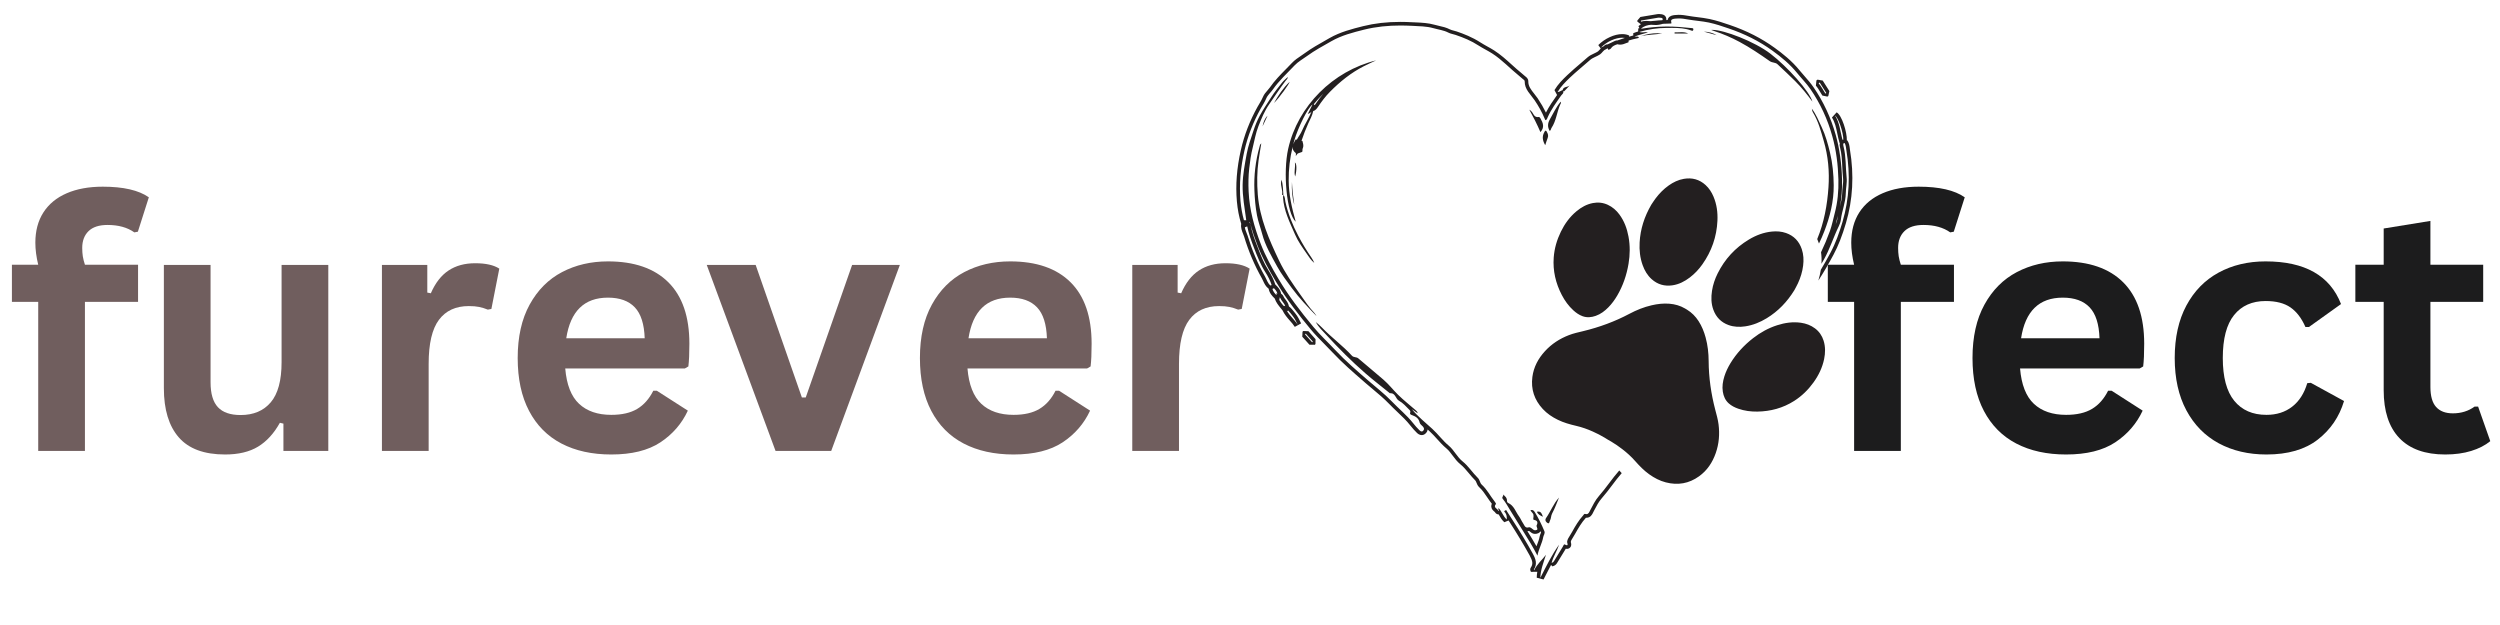
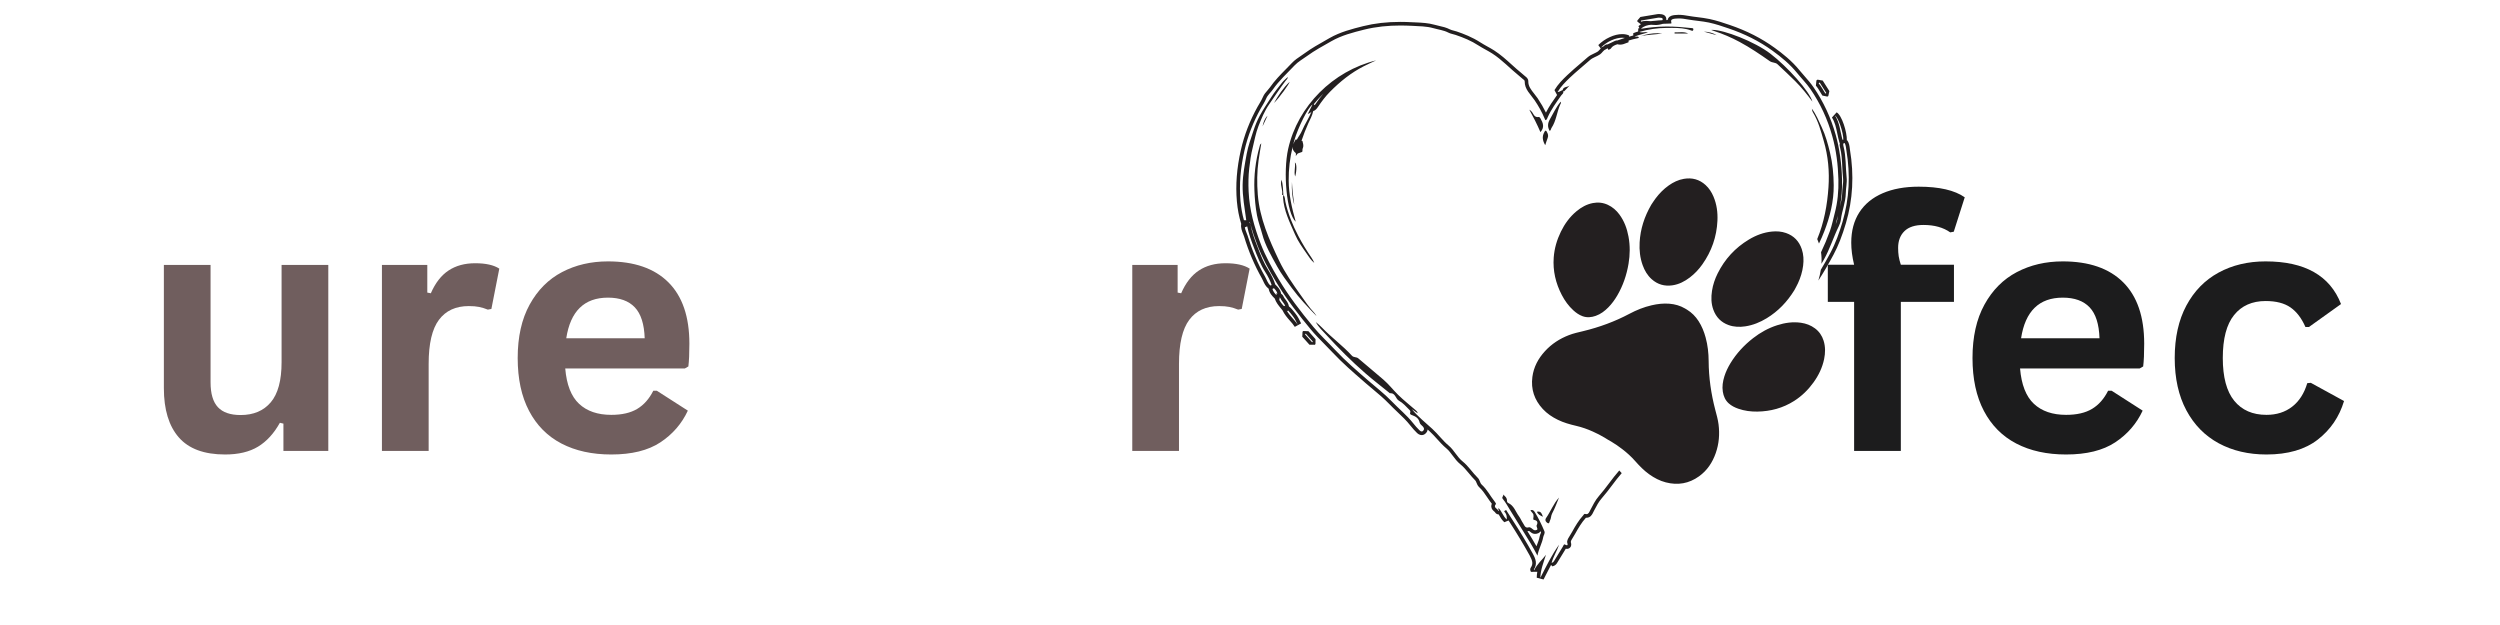
<svg xmlns="http://www.w3.org/2000/svg" version="1.0" preserveAspectRatio="xMidYMid meet" height="500" viewBox="0 0 1500 375" zoomAndPan="magnify" width="2000">
  <defs>
    <g />
    <clipPath id="e4a0f92532">
      <path clip-rule="nonzero" d="M 741.277 8.18 L 1112 8.18 L 1112 347.93 L 741.277 347.93 Z M 741.277 8.18" />
    </clipPath>
  </defs>
  <g fill-opacity="1" fill="#705e5e">
    <g transform="translate(3.398, 270.569)">
      <g>
-         <path d="M 19.531 0 L 19.531 -89.453 L 3.75 -89.453 L 3.75 -111.719 L 19.531 -111.719 C 18.383 -116.438 17.812 -120.852 17.812 -124.969 C 17.812 -132.051 19.426 -138.102 22.656 -143.125 C 25.895 -148.156 30.551 -151.984 36.625 -154.609 C 42.695 -157.242 49.914 -158.562 58.281 -158.562 C 70.625 -158.562 79.832 -156.438 85.906 -152.188 L 79.328 -131.547 L 77.203 -131.141 C 73.023 -134.109 67.664 -135.594 61.125 -135.594 C 56.062 -135.594 52.266 -134.359 49.734 -131.891 C 47.203 -129.43 45.938 -126.078 45.938 -121.828 C 45.938 -120.004 46.051 -118.332 46.281 -116.812 C 46.52 -115.301 46.945 -113.602 47.562 -111.719 L 79.438 -111.719 L 79.438 -89.453 L 47.562 -89.453 L 47.562 0 Z M 19.531 0" />
-       </g>
+         </g>
    </g>
    <g transform="translate(83.947, 270.569)">
      <g>
        <path d="M 51.094 2.125 C 38.551 2.125 29.297 -1.297 23.328 -8.141 C 17.359 -14.992 14.375 -24.828 14.375 -37.641 L 14.375 -111.609 L 42.391 -111.609 L 42.391 -41.188 C 42.391 -34.375 43.859 -29.395 46.797 -26.25 C 49.734 -23.113 54.27 -21.547 60.406 -21.547 C 68.164 -21.547 74.203 -24.094 78.516 -29.188 C 82.836 -34.281 85 -42.289 85 -53.219 L 85 -111.609 L 113.031 -111.609 L 113.031 0 L 86.109 0 L 86.109 -16.391 L 83.984 -16.906 C 80.41 -10.488 76.039 -5.711 70.875 -2.578 C 65.719 0.555 59.125 2.125 51.094 2.125 Z M 51.094 2.125" />
      </g>
    </g>
    <g transform="translate(213.067, 270.569)">
      <g>
        <path d="M 16.094 0 L 16.094 -111.609 L 43.312 -111.609 L 43.312 -95.016 L 45.438 -94.609 C 48.133 -100.816 51.676 -105.367 56.062 -108.266 C 60.445 -111.172 65.773 -112.625 72.047 -112.625 C 78.391 -112.625 83.211 -111.547 86.516 -109.391 L 81.766 -85.203 L 79.641 -84.797 C 77.816 -85.535 76.062 -86.07 74.375 -86.406 C 72.688 -86.75 70.629 -86.922 68.203 -86.922 C 60.379 -86.922 54.41 -84.172 50.297 -78.672 C 46.18 -73.172 44.125 -64.352 44.125 -52.219 L 44.125 0 Z M 16.094 0" />
      </g>
    </g>
    <g transform="translate(300.598, 270.569)">
      <g>
        <path d="M 110.297 -49.484 L 38.547 -49.484 C 39.359 -39.766 42.125 -32.695 46.844 -28.281 C 51.57 -23.863 58.016 -21.656 66.172 -21.656 C 72.586 -21.656 77.785 -22.852 81.766 -25.25 C 85.742 -27.645 88.945 -31.27 91.375 -36.125 L 93.5 -36.125 L 112.109 -24.188 C 108.473 -16.363 102.977 -10.02 95.625 -5.156 C 88.27 -0.301 78.453 2.125 66.172 2.125 C 54.641 2.125 44.672 -0.066 36.266 -4.453 C 27.867 -8.836 21.395 -15.363 16.844 -24.031 C 12.289 -32.695 10.016 -43.27 10.016 -55.75 C 10.016 -68.438 12.41 -79.129 17.203 -87.828 C 21.992 -96.535 28.469 -103.031 36.625 -107.312 C 44.789 -111.594 53.969 -113.734 64.156 -113.734 C 79.938 -113.734 92.023 -109.551 100.422 -101.188 C 108.828 -92.82 113.031 -80.547 113.031 -64.359 C 113.031 -58.484 112.828 -53.93 112.422 -50.703 Z M 86.219 -67.594 C 85.945 -76.094 83.973 -82.281 80.297 -86.156 C 76.617 -90.039 71.238 -91.984 64.156 -91.984 C 49.988 -91.984 41.656 -83.852 39.156 -67.594 Z M 86.219 -67.594" />
      </g>
    </g>
    <g transform="translate(421.926, 270.569)">
      <g>
-         <path d="M 76.797 0 L 43.406 0 L 2.125 -111.609 L 31.469 -111.609 L 59.203 -32.078 L 61.516 -32.078 L 89.344 -111.609 L 117.984 -111.609 Z M 76.797 0" />
-       </g>
+         </g>
    </g>
    <g transform="translate(541.939, 270.569)">
      <g>
-         <path d="M 110.297 -49.484 L 38.547 -49.484 C 39.359 -39.766 42.125 -32.695 46.844 -28.281 C 51.57 -23.863 58.016 -21.656 66.172 -21.656 C 72.586 -21.656 77.785 -22.852 81.766 -25.25 C 85.742 -27.645 88.945 -31.27 91.375 -36.125 L 93.5 -36.125 L 112.109 -24.188 C 108.473 -16.363 102.977 -10.02 95.625 -5.156 C 88.27 -0.301 78.453 2.125 66.172 2.125 C 54.641 2.125 44.672 -0.066 36.266 -4.453 C 27.867 -8.836 21.395 -15.363 16.844 -24.031 C 12.289 -32.695 10.016 -43.27 10.016 -55.75 C 10.016 -68.438 12.41 -79.129 17.203 -87.828 C 21.992 -96.535 28.469 -103.031 36.625 -107.312 C 44.789 -111.594 53.969 -113.734 64.156 -113.734 C 79.938 -113.734 92.023 -109.551 100.422 -101.188 C 108.828 -92.82 113.031 -80.547 113.031 -64.359 C 113.031 -58.484 112.828 -53.93 112.422 -50.703 Z M 86.219 -67.594 C 85.945 -76.094 83.973 -82.281 80.297 -86.156 C 76.617 -90.039 71.238 -91.984 64.156 -91.984 C 49.988 -91.984 41.656 -83.852 39.156 -67.594 Z M 86.219 -67.594" />
-       </g>
+         </g>
    </g>
    <g transform="translate(663.268, 270.569)">
      <g>
        <path d="M 16.094 0 L 16.094 -111.609 L 43.312 -111.609 L 43.312 -95.016 L 45.438 -94.609 C 48.133 -100.816 51.676 -105.367 56.062 -108.266 C 60.445 -111.172 65.773 -112.625 72.047 -112.625 C 78.391 -112.625 83.211 -111.547 86.516 -109.391 L 81.766 -85.203 L 79.641 -84.797 C 77.816 -85.535 76.062 -86.07 74.375 -86.406 C 72.688 -86.75 70.629 -86.922 68.203 -86.922 C 60.379 -86.922 54.41 -84.172 50.297 -78.672 C 46.18 -73.172 44.125 -64.352 44.125 -52.219 L 44.125 0 Z M 16.094 0" />
      </g>
    </g>
  </g>
  <g fill-opacity="1" fill="#000000">
    <g transform="translate(750.809, 270.569)">
      <g />
    </g>
    <g transform="translate(799.684, 270.569)">
      <g />
    </g>
    <g transform="translate(848.559, 270.569)">
      <g />
    </g>
    <g transform="translate(897.435, 270.569)">
      <g />
    </g>
    <g transform="translate(946.31, 270.569)">
      <g />
    </g>
    <g transform="translate(995.186, 270.569)">
      <g />
    </g>
    <g transform="translate(1044.061, 270.569)">
      <g />
    </g>
  </g>
  <g fill-opacity="1" fill="#1c1c1d">
    <g transform="translate(1092.937, 270.569)">
      <g>
        <path d="M 19.531 0 L 19.531 -89.453 L 3.75 -89.453 L 3.75 -111.719 L 19.531 -111.719 C 18.383 -116.438 17.812 -120.852 17.812 -124.969 C 17.812 -132.051 19.426 -138.102 22.656 -143.125 C 25.895 -148.156 30.551 -151.984 36.625 -154.609 C 42.695 -157.242 49.914 -158.562 58.281 -158.562 C 70.625 -158.562 79.832 -156.438 85.906 -152.188 L 79.328 -131.547 L 77.203 -131.141 C 73.023 -134.109 67.664 -135.594 61.125 -135.594 C 56.062 -135.594 52.266 -134.359 49.734 -131.891 C 47.203 -129.43 45.938 -126.078 45.938 -121.828 C 45.938 -120.004 46.051 -118.332 46.281 -116.812 C 46.52 -115.301 46.945 -113.602 47.562 -111.719 L 79.438 -111.719 L 79.438 -89.453 L 47.562 -89.453 L 47.562 0 Z M 19.531 0" />
      </g>
    </g>
    <g transform="translate(1173.486, 270.569)">
      <g>
        <path d="M 110.297 -49.484 L 38.547 -49.484 C 39.359 -39.766 42.125 -32.695 46.844 -28.281 C 51.57 -23.863 58.016 -21.656 66.172 -21.656 C 72.586 -21.656 77.785 -22.852 81.766 -25.25 C 85.742 -27.645 88.945 -31.27 91.375 -36.125 L 93.5 -36.125 L 112.109 -24.188 C 108.473 -16.363 102.977 -10.02 95.625 -5.156 C 88.27 -0.301 78.453 2.125 66.172 2.125 C 54.641 2.125 44.672 -0.066 36.266 -4.453 C 27.867 -8.836 21.395 -15.363 16.844 -24.031 C 12.289 -32.695 10.016 -43.27 10.016 -55.75 C 10.016 -68.438 12.41 -79.129 17.203 -87.828 C 21.992 -96.535 28.469 -103.031 36.625 -107.312 C 44.789 -111.594 53.969 -113.734 64.156 -113.734 C 79.938 -113.734 92.023 -109.551 100.422 -101.188 C 108.828 -92.82 113.031 -80.547 113.031 -64.359 C 113.031 -58.484 112.828 -53.93 112.422 -50.703 Z M 86.219 -67.594 C 85.945 -76.094 83.973 -82.281 80.297 -86.156 C 76.617 -90.039 71.238 -91.984 64.156 -91.984 C 49.988 -91.984 41.656 -83.852 39.156 -67.594 Z M 86.219 -67.594" />
      </g>
    </g>
    <g transform="translate(1294.814, 270.569)">
      <g>
        <path d="M 65.062 2.125 C 54.27 2.125 44.723 -0.113 36.422 -4.594 C 28.129 -9.082 21.656 -15.676 17 -24.375 C 12.344 -33.082 10.016 -43.539 10.016 -55.75 C 10.016 -68.031 12.344 -78.52 17 -87.219 C 21.656 -95.926 28.098 -102.52 36.328 -107 C 44.555 -111.488 53.969 -113.734 64.562 -113.734 C 88.102 -113.734 103.18 -105.203 109.797 -88.141 L 90.562 -74.375 L 88.438 -74.375 C 86.145 -79.633 83.16 -83.547 79.484 -86.109 C 75.805 -88.672 70.832 -89.953 64.562 -89.953 C 56.469 -89.953 50.16 -87.148 45.641 -81.547 C 41.117 -75.953 38.859 -67.352 38.859 -55.75 C 38.859 -44.281 41.148 -35.727 45.734 -30.094 C 50.328 -24.469 56.77 -21.656 65.062 -21.656 C 71.133 -21.656 76.273 -23.289 80.484 -26.562 C 84.703 -29.832 87.723 -34.535 89.547 -40.672 L 91.672 -40.875 L 111.609 -29.953 C 108.773 -20.504 103.531 -12.797 95.875 -6.828 C 88.219 -0.859 77.945 2.125 65.062 2.125 Z M 65.062 2.125" />
      </g>
    </g>
    <g transform="translate(1409.869, 270.569)">
      <g>
-         <path d="M 77 -26.609 L 84.297 -5.875 C 81.254 -3.375 77.438 -1.414 72.844 0 C 68.258 1.414 63.066 2.125 57.266 2.125 C 45.191 2.125 36.02 -1.16 29.75 -7.734 C 23.477 -14.316 20.344 -23.879 20.344 -36.422 L 20.344 -89.453 L 3.344 -89.453 L 3.344 -111.719 L 20.344 -111.719 L 20.344 -133.469 L 48.375 -138.016 L 48.375 -111.719 L 80.047 -111.719 L 80.047 -89.453 L 48.375 -89.453 L 48.375 -38.453 C 48.375 -32.922 49.52 -28.891 51.812 -26.359 C 54.102 -23.828 57.441 -22.562 61.828 -22.562 C 66.816 -22.562 71.164 -23.91 74.875 -26.609 Z M 77 -26.609" />
-       </g>
+         </g>
    </g>
  </g>
  <g clip-path="url(#e4a0f92532)">
    <path fill-rule="nonzero" fill-opacity="1" d="M 983.777 145.453 C 984.215 137.453 986.598 130.039 990.754 122.855 C 991.516 121.754 992.371 120.352 993.367 119.035 C 995.605 116.07 998.172 113.441 1001.207 111.293 C 1003.977 109.328 1006.973 107.863 1010.344 107.301 C 1015.266 106.473 1019.645 107.637 1023.355 111.027 C 1025.465 112.957 1026.969 115.309 1028.078 117.922 C 1030.059 122.59 1030.699 127.484 1030.457 132.504 C 1029.996 142.07 1026.961 150.77 1021.43 158.598 C 1019.305 161.605 1016.812 164.27 1013.875 166.5 C 1010.754 168.867 1007.348 170.637 1003.418 171.199 C 998.738 171.867 994.582 170.699 991.031 167.535 C 988.422 165.211 986.73 162.285 985.57 159.035 C 984 154.641 983.523 150.086 983.777 145.453 Z M 944.008 186.199 C 941.121 183.57 938.883 180.441 937.086 177 C 933.406 169.949 931.648 162.465 932.23 154.496 C 932.633 149.059 934.137 143.91 936.523 139.012 C 938.812 134.312 941.82 130.156 945.852 126.789 C 948.746 124.367 951.965 122.559 955.715 121.832 C 958.82 121.234 961.832 121.559 964.695 122.887 C 967.508 124.195 969.777 126.176 971.617 128.66 C 974.551 132.621 976.203 137.121 977.09 141.918 C 978.102 147.359 978.039 152.812 977.121 158.258 C 975.98 165.031 973.797 171.445 970.309 177.387 C 968.816 179.914 967.105 182.277 965.043 184.375 C 962.852 186.605 960.406 188.477 957.418 189.52 C 954.805 190.438 952.156 190.684 949.492 189.707 C 947.41 188.941 945.633 187.676 944.008 186.199 Z M 1030.59 164.059 C 1034.863 155.484 1041.09 148.691 1049.305 143.746 C 1053.613 141.152 1058.234 139.395 1063.289 138.922 C 1066.117 138.656 1068.906 138.863 1071.605 139.805 C 1076.355 141.461 1079.457 144.758 1081.062 149.477 C 1082.164 152.707 1082.293 156.039 1081.875 159.402 C 1081.418 163.09 1080.324 166.598 1078.773 169.969 C 1078.082 171.469 1077.25 172.891 1076.637 174.078 C 1072.285 181.145 1066.879 186.754 1060.035 190.934 C 1056.07 193.352 1051.828 195.098 1047.211 195.801 C 1043.797 196.32 1040.414 196.219 1037.129 195.027 C 1032.656 193.41 1029.652 190.309 1028.023 185.875 C 1026.656 182.152 1026.602 178.32 1027.207 174.453 C 1027.777 170.809 1028.945 167.355 1030.59 164.059 Z M 1088.121 229.434 C 1084.941 233.852 1081.109 237.617 1076.512 240.547 C 1069.77 244.84 1062.336 246.844 1054.371 246.953 C 1050.488 247.004 1046.668 246.52 1042.984 245.23 C 1040.91 244.504 1038.949 243.539 1037.289 242.066 C 1035.164 240.191 1034.125 237.746 1033.691 235.012 C 1033.199 231.891 1033.684 228.852 1034.609 225.867 C 1035.484 223.059 1036.758 220.438 1038.273 217.926 C 1041.859 212.039 1046.473 207.078 1051.902 202.859 C 1056.27 199.469 1061.043 196.828 1066.32 195.137 C 1070.973 193.645 1075.719 192.957 1080.602 193.66 C 1083.664 194.102 1086.488 195.16 1088.973 197.012 C 1091.504 198.898 1093.219 201.391 1094.16 204.406 C 1095.301 208.051 1095.234 211.734 1094.477 215.43 C 1093.414 220.57 1091.18 225.188 1088.121 229.434 Z M 1031.133 254.645 C 1030.758 251.668 1029.93 248.805 1029.172 245.926 C 1026.656 236.324 1025.242 226.566 1025.188 216.633 C 1025.16 211.84 1024.641 207.113 1023.375 202.488 C 1022.426 199.016 1021.109 195.707 1019.148 192.672 C 1017.332 189.863 1015.039 187.527 1012.188 185.789 C 1011.992 185.672 1011.793 185.555 1011.594 185.441 C 1011.398 185.32 1011.203 185.203 1011.004 185.086 C 1008.121 183.398 1004.973 182.492 1001.641 182.23 C 998.031 181.941 994.492 182.355 990.98 183.168 C 986.301 184.246 981.891 186.031 977.652 188.281 C 968.871 192.949 959.602 196.328 949.945 198.672 C 947.047 199.371 944.129 200 941.332 201.082 C 935.809 203.211 930.965 206.348 926.965 210.723 C 922.934 215.125 920.207 220.188 919.426 226.16 C 918.461 233.543 920.629 239.961 925.68 245.402 C 928.238 248.16 931.316 250.223 934.688 251.871 C 938.207 253.598 941.938 254.637 945.734 255.516 C 949.168 256.312 952.477 257.488 955.695 258.934 C 958.137 260.027 960.516 261.227 962.805 262.613 C 963.457 263 964.098 263.402 964.738 263.816 C 965.406 264.18 966.062 264.555 966.715 264.941 C 969.02 266.301 971.207 267.824 973.324 269.449 C 976.129 271.598 978.738 273.949 981.062 276.594 C 983.641 279.512 986.328 282.297 989.52 284.574 C 992.57 286.758 995.848 288.484 999.492 289.426 C 1006.688 291.285 1013.367 290.148 1019.414 285.797 C 1024.312 282.281 1027.484 277.477 1029.449 271.848 C 1031.406 266.258 1031.875 260.508 1031.133 254.645 Z M 787.699 204.941 C 786.266 203.359 784.859 201.754 783.449 200.176 C 783.297 200.305 783.141 200.457 782.992 200.609 C 784.426 202.191 785.855 203.793 787.285 205.395 C 787.418 205.246 787.551 205.094 787.699 204.941 Z M 789.324 203.512 L 789.281 206.438 L 788.871 206.867 L 785.66 206.824 L 782.949 203.793 L 781.367 202.039 L 781.516 199.027 L 781.758 198.785 L 781.973 198.594 L 785.074 198.723 Z M 1095.781 55.797 C 1094.457 53.691 1093.137 51.594 1091.789 49.492 C 1091.598 49.645 1091.379 49.816 1091.16 49.965 C 1092.809 51.832 1093.895 54.086 1095.238 56.164 C 1095.414 56.035 1095.605 55.926 1095.781 55.797 Z M 1097.625 54.648 L 1096.977 57.617 L 1096.668 57.812 L 1096.41 57.961 L 1093.414 57.336 C 1092.961 56.641 1092.551 55.926 1092.117 55.215 C 1091.289 53.824 1090.531 52.504 1089.535 51.398 L 1089.859 48.258 L 1090.488 47.781 L 1093.637 48.344 L 1095.043 50.574 Z M 984.414 21.762 C 988.66 20.656 993.07 20.852 997.355 20.031 C 996.438 19.961 995.527 19.926 994.621 19.926 C 991.129 19.926 987.719 20.473 984.414 21.762 Z M 1005.684 19.418 C 1005.379 19.418 1005.074 19.414 1004.77 19.395 C 1004.762 19.641 1004.75 19.891 1004.742 20.141 C 1007.457 20.141 1010.176 20.141 1012.969 20.141 C 1011.648 19.473 1010.309 19.32 1008.965 19.32 C 1007.867 19.32 1006.77 19.418 1005.684 19.418 Z M 757.531 75.801 C 758.531 73.684 759.531 71.566 760.527 69.449 C 758.723 71.184 758.02 73.441 757.531 75.801 Z M 777.051 140.746 C 778.789 144.75 781.363 148.375 783.875 151.98 C 785.301 154.023 786.59 156.191 788.586 157.77 C 788.133 156.641 787.57 155.594 786.902 154.625 C 784 150.426 781.352 146.062 778.988 141.559 C 775.586 135.066 772.836 128.289 771.23 121.082 C 770.926 119.711 771.082 118.156 770.062 116.973 C 769.965 117.441 769.793 117.91 769.82 118.367 C 770.273 126.449 773.926 133.543 777.051 140.746 Z M 780.332 176.945 C 775.637 170.32 770.957 163.703 767.445 156.34 C 761.43 143.727 755.836 130.98 754.68 116.816 C 754.117 109.938 754.18 103.055 755.141 96.211 C 755.605 92.879 756.199 89.562 756.773 86.016 C 755.91 86.707 755.871 87.477 755.676 88.172 C 753.285 96.695 752.297 105.391 752.645 114.219 C 752.84 119.234 753.262 124.234 754.195 129.195 C 754.914 133 756.309 136.578 757.281 140.289 C 759.137 147.391 762.855 153.598 766.32 159.922 C 768.809 164.461 771.965 168.57 775.035 172.738 C 779.508 178.824 784.691 184.262 789.926 189.652 C 789.473 188.984 789.102 188.238 788.547 187.656 C 785.43 184.371 782.938 180.625 780.332 176.945 Z M 929.949 71.555 C 928.547 73.961 928.422 76.195 929.824 78.582 C 930.578 78.195 930.52 77.332 930.914 76.742 C 933.715 72.539 934.094 67.434 936.047 62.914 C 936.285 62.367 936.832 61.832 936.438 61.008 C 933.652 64.207 932.016 68.012 929.949 71.555 Z M 928.156 79.211 C 927.973 78.891 927.797 78.418 927.391 78.418 C 927.34 78.418 927.289 78.426 927.234 78.441 C 926.973 78.512 926.789 78.965 926.613 79.266 C 925.051 81.965 925.613 84.535 927.133 87.117 C 927.629 85.629 928.051 84.172 928.613 82.762 C 929.137 81.457 928.781 80.324 928.156 79.211 Z M 922.148 307.066 C 922.762 308.605 924.031 309.273 925.758 310.051 C 925.148 308.289 924.605 306.941 923.043 306.941 C 922.777 306.941 922.48 306.984 922.148 307.066 Z M 776.586 122.926 C 775.91 118.379 775.383 113.816 775.164 109.219 C 774.945 113.863 775.234 118.453 776.586 122.926 Z M 794.031 56.184 C 791.973 58.18 790.043 60.305 788.242 62.535 L 788.871 63.098 C 788.914 63.031 788.957 62.969 789 62.883 C 790.738 60.305 792.383 58.09 794.031 56.184 Z M 784.66 68.426 C 785.766 66.215 786.656 64.441 787.527 62.688 C 784.812 64.352 778.891 76.402 776.594 84.18 C 776.352 84.957 776.18 85.762 775.965 86.562 C 776.309 85.672 776.809 84.719 777.418 83.656 L 778.09 83.809 C 779.066 81.969 780.41 80.32 781.215 78.395 C 782.863 74.449 785.379 70.918 786.941 66.887 C 786.527 67.516 785.945 67.887 784.66 68.426 Z M 825.68 36.23 C 823.23 37.379 820.734 38.484 818.324 39.719 C 810.648 43.621 804.031 48.949 798.004 55.059 C 795.27 57.812 792.969 60.887 790.824 64.094 C 790.062 65.223 789.281 66.258 787.914 66.672 C 787.395 69.293 786.094 71.59 784.988 73.973 C 783.426 77.395 782.121 80.906 780.91 84.461 L 781.453 84.57 C 781.473 84.828 781.559 85.133 781.668 85.457 C 781.906 86.324 782.277 87.625 781.648 89.098 L 781.496 89.375 L 781.496 89.641 C 781.496 90.027 781.516 90.547 781.344 91.133 L 778.676 92.086 C 778.262 92.605 777.742 93.082 777.461 93.711 C 777.594 93.102 777.57 92.496 777.484 91.891 C 775.941 90.633 775.445 89.398 775.594 88.035 C 773.949 94.73 773.145 101.488 773.207 108.422 C 773.273 116.699 775.074 124.648 777.438 133.055 C 771.906 127.984 769.762 103.289 772.906 89.312 C 778.699 63.551 799.758 42.602 825.68 36.23 Z M 927.383 311.301 C 926.91 312.578 927.953 313.5 928.637 313.859 C 928.801 313.945 928.938 313.984 929.055 313.984 C 929.668 313.984 929.676 312.902 929.965 312.391 C 930.73 311.051 930.52 309.477 931.305 308.027 C 932.945 305.004 934.074 301.707 935.414 298.523 C 932.051 302.199 930.406 306.902 927.582 310.902 C 927.496 311.023 927.43 311.164 927.383 311.301 Z M 924.32 71.102 C 924.035 70.602 923.73 70.18 923.176 70.18 C 923.109 70.18 923.043 70.184 922.969 70.199 C 922.785 70.23 922.613 70.246 922.445 70.246 C 921.172 70.246 920.484 69.34 919.883 68.273 C 919.324 67.281 918.652 66.391 917.582 65.797 C 920.004 70.207 922.305 74.66 924.254 79.273 C 926.848 76.449 925.848 73.781 924.32 71.102 Z M 924.617 319.508 C 924.508 319.246 924.398 318.988 924.289 318.727 C 923.918 319.422 923.293 319.766 923.012 319.898 C 922.359 320.203 921.707 320.332 921.078 320.332 C 920.23 320.332 919.43 320.07 918.738 319.551 C 918.582 319.441 918.41 319.312 918.262 319.184 C 918.043 319.012 917.719 318.746 917.477 318.598 C 917.109 318.66 916.785 318.703 916.457 318.703 L 916.438 318.703 C 918.262 321.59 920.102 324.621 921.883 327.762 C 921.992 327.5 922.078 327.242 922.184 326.98 C 922.855 325.227 923.512 323.559 923.789 321.867 C 923.918 321.195 924.16 320.633 924.355 320.18 C 924.461 319.961 924.617 319.617 924.617 319.508 Z M 925.938 322.238 C 925.266 326.07 923.141 329.473 922.469 333.395 C 919.887 328.348 916.98 323.645 914.051 318.969 C 911.383 314.719 908.781 310.43 906.133 306.184 C 904.684 303.844 903.379 301.418 901.645 299.316 C 900.711 298.188 902.621 297.539 901.688 296.586 C 903.012 297.648 904.246 298.664 904.184 300.484 C 904.16 301.09 904.508 301.59 904.918 301.785 C 908.414 303.348 909.324 307.008 911.363 309.738 C 912.336 311.035 912.902 312.617 913.832 313.941 C 914.551 314.957 914.875 316.539 916.457 316.539 C 916.742 316.539 917.043 316.477 917.414 316.367 C 917.477 316.344 917.543 316.344 917.605 316.344 C 918.281 316.344 919.301 317.254 920.039 317.82 C 920.387 318.078 920.73 318.164 921.078 318.164 C 921.449 318.164 921.793 318.055 922.098 317.926 C 922.793 317.621 922.25 316.883 922.141 316.344 C 922.055 315.996 921.816 315.543 921.969 315.285 C 922.922 313.355 922.426 312.25 920.277 311.902 C 920.145 311.879 919.93 311.559 919.953 311.406 C 920.297 308.652 920.297 308.676 918.672 306.812 C 918.543 306.66 918.453 306.488 918.238 306.141 C 918.562 306.031 918.824 305.988 919.062 305.988 C 920.016 305.988 920.496 306.684 920.949 307.395 C 923.164 310.992 924.984 314.762 926.609 318.66 C 927.199 320.07 926.133 321.047 925.938 322.238 Z M 1066.508 38.555 C 1070.051 41.895 1073.637 45.195 1077.078 48.633 C 1080.898 52.438 1084.266 56.645 1087.457 61.004 C 1085.855 54.953 1072.438 40.008 1062.238 32.207 C 1052.66 24.879 1034.41 17.93 1027.535 17.93 C 1027.227 17.93 1026.941 17.941 1026.68 17.969 C 1027.363 18.219 1027.832 18.41 1028.309 18.562 C 1033.688 20.277 1038.859 22.527 1043.801 25.184 C 1050.098 28.57 1056.027 32.605 1061.883 36.699 C 1063.371 37.742 1065.234 37.359 1066.508 38.555 Z M 1030.039 21.129 C 1027.688 19.672 1025.082 19.074 1022.301 18.98 C 1024.883 19.695 1027.461 20.41 1030.039 21.129 Z M 1105.996 83.875 C 1106.105 79.801 1103.004 70.379 1100.988 69.316 C 1103.785 73.648 1104.133 78.719 1105.434 83.785 Z M 1102.68 129.438 C 1102.504 130.195 1102.312 130.953 1102.137 131.691 C 1101.918 132.645 1101.68 133.574 1101.441 134.527 C 1101.918 133.512 1102.246 132.469 1102.375 131.52 C 1102.461 130.805 1102.57 130.129 1102.68 129.438 Z M 997.629 11.578 C 997.652 10.906 997.086 10.754 996.566 10.688 C 996.176 10.621 995.781 10.578 995.395 10.578 C 995.199 10.578 995.004 10.602 994.809 10.621 C 991.402 11.164 987.996 11.75 984.594 12.336 C 984.57 12.551 984.57 12.793 984.57 13.008 C 985.676 12.66 986.762 12.551 987.867 12.551 C 988.758 12.551 989.645 12.617 990.512 12.707 C 990.859 12.66 991.188 12.641 991.512 12.594 C 992.031 12.574 992.531 12.531 993.031 12.465 C 994.484 12.27 995.914 12.207 997.324 12.141 C 997.52 12.035 997.629 11.855 997.629 11.578 Z M 974.941 22.758 C 974.441 22.672 973.922 22.629 973.355 22.629 C 969.406 22.629 964.16 24.859 960.535 28.562 C 961.145 28.281 961.727 28 962.27 27.719 C 962.66 27.285 963.332 26.613 964.398 26.613 C 964.441 26.613 964.508 26.637 964.527 26.637 C 965.461 26.199 966.348 25.77 967.238 25.379 C 968.152 24.965 969.301 24.25 970.121 24.25 C 970.211 24.25 970.277 24.273 970.363 24.293 C 971.035 24.059 971.707 23.84 972.379 23.621 C 973.203 23.32 974.07 23.039 974.941 22.758 Z M 746.898 136.414 C 747.137 138.145 748.07 139.75 748.566 141.375 C 751.148 149.93 754.598 158.188 759.023 165.965 C 760.043 167.742 760.582 169.949 762.277 171.316 L 762.992 171.035 C 762.082 168.238 760.695 165.617 759.156 163.215 C 756.227 158.641 754.316 153.637 752.387 148.676 C 750.762 144.496 749.242 140.227 748.328 135.809 Z M 763.449 173.355 C 763.84 174.781 764.727 175.91 765.746 176.949 L 765.988 176.645 L 765.988 176.625 L 766.008 176.602 L 765.66 175.93 L 766.094 176.125 L 766.051 175.781 L 766.137 176.145 L 766.309 176.211 L 766.418 176.062 C 766.074 174.828 765.27 173.852 764.359 172.922 Z M 767.461 179.852 C 768.176 181.152 769.109 182.301 770.043 183.43 L 771.125 183.688 C 770.562 181.844 768.871 180.566 768.156 178.812 C 768.07 178.617 767.957 178.465 767.852 178.336 L 767.637 179.789 Z M 772.059 186.395 C 773.883 189.559 776.789 191.898 778.719 194.973 C 777.785 193.004 776.832 191.031 775.465 189.363 C 774.598 188.305 773.793 187.133 772.777 186.18 L 772.711 186.719 Z M 1107.582 133.789 C 1105.305 141.527 1102.918 147.57 1100.121 152.793 C 1097.039 158.555 1094.047 163.668 1091.012 168.328 C 1091.66 166.18 1092.16 164.059 1092.484 161.891 C 1094.48 158.578 1096.391 155.199 1098.211 151.773 C 1101.398 145.84 1103.613 139.535 1105.5 133.164 C 1109.641 119.125 1110.27 104.762 1107.844 90.309 C 1107.602 88.836 1107.559 87.254 1106.824 85.871 L 1106.262 85.848 C 1105.719 86.539 1105.977 87.32 1106.148 88.012 C 1107.711 94.078 1107.301 100.34 1107.973 106.496 C 1108.32 109.637 1107.516 112.82 1107.473 115.918 C 1107.387 121.445 1105.176 126.426 1104.523 131.777 C 1104.371 133.078 1103.914 134.398 1103.352 135.566 C 1100.098 142.176 1097.973 149.281 1094.328 155.762 C 1093.852 156.605 1093.352 157.449 1092.852 158.273 C 1093.027 155.871 1092.938 153.574 1092.617 151.363 C 1094.609 147.203 1096.391 142.934 1097.973 138.559 C 1099.207 135.07 1099.902 131.43 1100.855 127.855 C 1102.594 121.27 1103.203 114.574 1103.047 107.836 C 1102.832 99.02 1101.766 90.289 1099.383 81.73 C 1096.562 71.57 1092.223 62.145 1086.281 53.5 C 1083.871 50.012 1080.836 46.98 1078.168 43.684 C 1073.957 38.508 1068.883 34.324 1063.547 30.469 C 1055.48 24.621 1046.629 20.266 1037.191 17.059 C 1033.27 15.715 1029.383 14.391 1025.328 13.527 C 1021.188 12.66 1016.957 12.422 1012.793 11.688 C 1010.945 11.34 1009.059 11.059 1007.152 11.059 C 1006.457 11.059 1005.742 11.102 1005.047 11.188 C 1003.898 11.34 1002.293 11.535 1002.746 13.156 C 1002.984 14.027 1002.812 14.133 1002.465 14.133 C 1002.336 14.133 1002.184 14.113 1002.031 14.113 C 1002.008 14.113 1001.965 14.133 1001.922 14.133 C 1000.555 14.199 999.148 14.219 997.758 14.285 C 997.562 14.348 997.367 14.414 997.129 14.457 C 996.91 14.504 996.695 14.547 996.48 14.613 C 995.805 14.762 995.047 14.934 994.223 14.977 C 993.898 15 993.57 15 993.27 15 C 992.359 15 991.469 14.934 990.598 14.871 C 988.562 15.066 986.48 15.477 984.57 17.273 C 989.711 16.453 994.375 15.953 999.105 15.934 C 999.406 15.91 999.691 15.91 999.969 15.91 C 1004.984 15.91 1009.926 16.301 1014.875 16.84 C 1015.328 16.883 1016.152 16.82 1016.023 17.73 C 1015.957 18.164 1015.762 18.488 1015.371 18.488 C 1015.238 18.488 1015.113 18.445 1014.938 18.379 C 1011.188 16.93 1007.281 16.734 1003.355 16.734 C 1002.184 16.734 1001.012 16.754 999.863 16.754 C 994.418 16.777 989.082 17.555 983.574 19.16 C 984.137 19.375 984.656 19.441 985.176 19.441 C 986.047 19.441 986.867 19.266 987.695 19.266 C 988.039 19.266 988.387 19.289 988.734 19.398 C 986.152 20.395 983.379 20.809 980.773 21.934 C 980.969 21.977 981.164 22 981.34 22 C 981.664 22 981.988 21.953 982.316 21.953 C 982.66 21.953 983.008 22.02 983.312 22.367 C 983.203 22.887 982.793 22.91 982.445 22.973 C 980.664 23.301 978.906 23.797 977.195 24.316 L 977.086 25.379 C 976.652 25.484 976.176 25.68 975.699 25.879 C 974.656 26.309 973.484 26.785 972.055 26.785 C 971.512 26.785 970.969 26.699 970.449 26.551 C 968.973 27.027 967.477 27.586 966.523 29.082 C 966.305 29.43 965.414 29.863 965.047 29.863 C 964.938 29.863 964.895 29.82 964.875 29.777 C 964.828 29.383 964.742 29.125 964.656 28.977 C 964.352 29.125 964.074 29.277 963.746 29.43 C 963.703 29.449 963.66 29.473 963.617 29.496 C 963.574 29.539 963.508 29.605 963.465 29.625 C 961.969 30.145 961.34 31.703 960.035 32.613 C 958.086 33.961 955.699 34.5 954.008 36.016 C 949.973 39.57 945.766 42.949 941.883 46.633 C 939.234 49.188 936.543 51.832 934.551 55.191 L 934.68 55.191 C 935.895 55.191 936.59 54.234 937.562 54.105 C 937.996 51.766 940.621 52.48 941.883 51.203 C 940.797 52.352 939.734 53.5 938.648 54.629 C 938.52 54.777 938.391 54.844 938.238 54.844 C 938.062 54.844 937.91 54.734 937.762 54.539 C 938.539 55.906 937.219 56.555 936.656 57.355 C 933.727 61.539 930.711 65.652 928.625 70.355 C 928.348 70.984 928.195 71.766 927.457 72.09 C 927 71.938 926.934 71.547 926.805 71.199 C 925.203 67.301 923.141 63.66 920.773 60.152 C 918.367 56.598 914.723 53.652 914.809 48.754 C 914.809 48.125 914.141 47.801 913.703 47.41 C 912.988 46.781 912.25 46.152 911.516 45.547 C 906.023 41.129 901.254 35.887 895.309 32.074 C 892.621 30.363 889.734 28.996 887.086 27.285 C 882.793 24.488 878.172 22.582 873.379 20.957 C 871.926 20.438 870.363 20.289 868.977 19.551 C 866.176 18.098 863.012 17.773 860.039 16.906 C 855.941 15.738 851.559 15.738 847.328 15.5 C 844.965 15.391 842.602 15.305 840.258 15.305 C 832.945 15.305 825.656 15.996 818.438 17.797 C 811.648 19.508 804.988 21.195 798.805 24.73 C 793.859 27.543 788.828 30.254 784.25 33.59 C 781.715 35.43 778.871 36.992 776.723 39.266 C 772.277 43.988 767.438 48.344 763.707 53.715 C 762.449 55.516 760.582 57.031 759.785 58.98 C 758.871 61.211 757.547 63.117 756.398 65.18 C 751.953 73.172 748.633 81.621 746.617 90.523 C 744.383 100.406 743.43 110.457 744.293 120.598 C 744.641 124.562 745.312 128.441 746.398 132.254 L 746.961 132.016 L 747.051 132.145 L 747.137 132.102 C 747.352 132.125 747.527 132.188 747.703 132.23 C 747.723 132.039 747.723 131.84 747.68 131.648 C 746.789 124.777 745.465 117.996 745.574 111 C 745.684 104.633 746.898 98.5 748.023 92.301 C 748.871 87.625 750.52 83.16 751.996 78.652 C 753.035 75.426 754.336 72.199 755.922 69.293 C 758.004 65.48 760.496 61.84 762.844 58.156 C 764.75 55.191 766.961 52.418 769.156 49.664 C 770.172 48.367 771.516 47.324 772.688 46.176 C 772.645 47.324 771.863 47.801 771.344 48.496 C 767.914 53.043 764.812 57.812 761.559 62.488 C 758.676 66.629 756.852 71.156 755.035 75.773 C 753.406 79.91 752.711 84.285 751.625 88.574 C 750.586 92.648 750 96.828 749.543 100.969 C 749.023 105.559 748.957 110.223 749.176 114.898 C 749.676 125.906 752.559 136.305 756.484 146.445 C 759.285 153.68 763.035 160.504 767.008 167.199 C 773.102 177.488 780.367 186.938 788.004 196.121 C 792.125 201.105 796.895 205.461 801.301 210.184 C 807.371 216.66 814.141 222.445 820.863 228.273 C 825.594 232.391 830.586 236.18 834.945 240.711 C 839.215 245.176 844.051 249.074 847.914 253.949 C 849.066 255.402 850.277 256.809 851.602 258.086 C 851.969 258.453 852.488 258.887 853.031 258.887 C 853.336 258.887 853.641 258.777 853.922 258.453 C 854.75 257.586 854.422 256.699 853.707 255.898 C 853.012 255.117 851.992 254.535 851.773 253.496 C 851.254 251.09 849.605 249.938 847.48 249.18 C 846.766 248.922 845.723 248.598 846.113 247.578 C 846.484 246.605 845.898 246.191 845.422 245.691 C 843.555 243.785 841.754 241.75 839.391 240.449 C 837.375 239.324 837.285 235.922 834.402 235.922 C 834.25 235.922 834.094 235.922 833.922 235.945 C 828.98 231.934 823.902 228.059 819.109 223.875 C 810.949 216.77 803.297 209.121 795.984 201.148 C 793.684 198.637 791.105 196.316 789.477 193.219 C 790.781 194.281 792.059 195.387 793.207 196.578 C 798.891 202.516 805.637 207.367 811.191 213.457 C 812.234 214.582 813.859 214.062 814.988 215.035 C 819.977 219.305 825.074 223.488 830.062 227.797 C 833.254 230.547 835.832 233.91 838.824 236.852 C 842.168 240.148 845.898 243.051 849.434 246.148 C 849.863 246.539 850.43 246.926 850.605 247.969 C 849.238 246.992 848.152 246.254 847.09 245.496 C 850.715 249.961 855.203 253.496 859.367 257.309 C 862.859 260.512 865.613 264.367 869.258 267.402 C 872.488 270.109 874.184 274.141 877.629 276.91 C 881.059 279.664 883.508 283.629 886.723 286.77 C 887.914 287.918 887.895 289.719 889.02 290.758 C 892.23 293.68 894.141 297.559 896.785 300.898 C 897.152 301.352 897.719 302.242 897.566 302.41 C 895.746 304.516 898.305 305.035 898.891 306.246 C 898.953 306.379 899.062 306.488 899.191 306.488 C 899.258 306.488 899.344 306.465 899.434 306.402 C 899.496 305.902 898.5 305.727 899.191 304.926 C 901.145 306.855 901.773 309.695 904.051 311.73 C 904.16 310.039 903.965 308.781 903.121 307.59 C 902.969 307.375 902.035 306.918 903.035 306.312 C 903.27 306.16 903.441 306.117 903.598 306.117 C 904.008 306.117 904.074 306.66 904.27 306.961 C 905.418 308.695 906.523 310.43 907.629 312.184 C 911.859 318.703 915.895 325.336 919.648 332.16 C 921.449 335.43 922.512 338.359 920.297 341.734 C 920.297 341.777 920.387 341.887 920.516 342.172 C 922.207 338.445 925.266 335.973 927.586 332.875 C 926.156 337.402 924.332 341.777 924.203 346.699 C 927.695 339.895 931.016 333.004 935.461 326.785 C 934.246 330.492 932.055 333.762 930.949 337.73 C 931.906 337.488 932.184 337.012 932.445 336.602 C 934.18 333.762 935.895 330.926 937.629 328.109 C 937.934 327.59 938.281 326.613 938.672 326.613 C 938.691 326.613 938.738 326.613 938.781 326.637 C 939.453 327.004 939.906 327.156 940.168 327.156 C 941.059 327.156 940.168 325.574 940.277 324.965 C 940.406 324.316 940.535 323.688 940.887 323.102 C 941.707 321.781 942.512 320.461 943.27 319.117 C 945.199 315.629 947.199 312.227 949.887 309.258 C 950.188 308.938 950.43 308.328 950.883 308.328 C 950.949 308.328 950.992 308.328 951.055 308.352 C 951.363 308.438 951.621 308.48 951.859 308.48 C 953.117 308.48 953.508 307.332 954.051 306.289 C 955.637 303.281 957.109 300.184 959.367 297.605 C 963.68 292.707 967.219 287.207 971.555 282.285 C 972.031 282.766 972.488 283.262 972.922 283.758 C 972.965 283.801 972.988 283.848 973.031 283.891 C 970.969 286.227 969.059 288.762 967.219 291.211 C 965.242 293.812 963.223 296.52 960.992 299.035 C 959.215 301.051 957.953 303.477 956.613 306.055 L 955.957 307.309 L 955.785 307.68 C 955.266 308.719 954.289 310.645 951.859 310.645 L 951.555 310.645 C 951.535 310.668 951.512 310.688 951.492 310.711 C 948.93 313.527 946.957 316.93 945.156 320.156 C 944.418 321.5 943.617 322.801 942.727 324.23 C 942.617 324.426 942.531 324.707 942.469 325.117 C 942.488 325.184 942.488 325.25 942.512 325.336 C 942.703 326.051 943.031 327.285 942.207 328.348 C 941.727 328.953 940.992 329.32 940.168 329.32 C 939.953 329.32 939.711 329.277 939.473 329.234 L 937.609 332.289 C 936.5 334.109 935.395 335.93 934.266 337.75 C 933.941 338.27 933.27 339.395 931.449 339.828 L 930.625 338.965 C 929.582 340.914 928.562 342.926 927.52 344.965 L 926.133 347.695 L 922.035 346.633 C 922.055 345.418 922.184 344.227 922.379 343.059 L 918.562 343.121 L 918.477 342.926 C 917.848 341.82 918.215 340.957 918.496 340.543 C 919.867 338.445 919.691 336.73 917.762 333.199 C 914.227 326.809 910.32 320.309 905.832 313.355 L 905.137 312.293 L 902.598 313.336 C 901.125 312.012 900.254 310.473 899.477 309.109 C 899.391 308.957 899.301 308.805 899.211 308.652 L 899.191 308.652 C 898.262 308.652 897.414 308.133 896.957 307.266 C 896.895 307.18 896.699 307.027 896.566 306.918 C 895.938 306.379 894.875 305.488 894.77 304.016 L 894.77 303.754 C 894.77 303.238 894.875 302.738 895.094 302.242 C 894.074 300.965 893.184 299.621 892.293 298.32 C 890.82 296.129 889.41 294.051 887.566 292.359 C 886.633 291.496 886.199 290.453 885.875 289.59 C 885.656 289.047 885.461 288.566 885.203 288.312 C 883.77 286.898 882.492 285.363 881.254 283.867 C 879.605 281.918 878.066 280.055 876.266 278.602 C 874.293 277 872.879 275.113 871.516 273.273 C 870.344 271.691 869.234 270.219 867.871 269.07 C 865.746 267.293 863.941 265.301 862.188 263.352 C 860.754 261.77 859.41 260.273 857.914 258.91 C 857.461 258.496 857.004 258.109 856.57 257.699 C 856.484 258.586 856.07 259.34 855.504 259.926 C 854.637 260.859 853.688 261.055 853.031 261.055 C 851.539 261.055 850.473 260.035 850.086 259.648 C 848.824 258.434 847.59 257.047 846.199 255.293 C 843.859 252.324 841.148 249.746 838.262 247.016 C 836.656 245.477 834.965 243.875 833.383 242.227 C 830.387 239.109 826.961 236.246 823.664 233.496 C 822.254 232.305 820.82 231.133 819.434 229.922 L 818.176 228.816 C 811.93 223.402 805.488 217.809 799.715 211.656 C 798.156 209.988 796.508 208.32 794.902 206.695 C 792.016 203.77 789.023 200.762 786.332 197.488 C 779.996 189.883 771.887 179.68 765.141 168.305 C 761.539 162.262 757.461 155 754.469 147.227 C 752.754 142.785 751.367 138.602 750.262 134.594 C 750.105 134.074 749.957 133.555 749.828 133.031 C 749.805 133.207 749.719 133.34 749.676 133.512 C 749.914 133.812 750.129 134.18 750.262 134.594 C 750.305 134.723 750.348 134.875 750.367 135.023 C 751.258 139.469 752.82 143.844 754.402 147.875 L 754.578 148.309 C 756.375 152.965 758.242 157.777 760.977 162.043 C 762.93 165.098 764.293 167.938 765.16 170.688 C 766.594 172.074 768.285 173.742 768.676 176.254 C 769.328 176.645 769.848 177.23 770.152 177.988 C 770.391 178.531 770.824 179.117 771.301 179.723 C 772.125 180.785 773.059 182.105 773.363 183.84 C 774.641 184.812 775.594 186.004 776.441 187.09 L 777.156 188 C 778.676 189.859 779.695 191.984 780.672 194.043 L 776.875 196.121 C 776.051 194.801 775.012 193.609 773.883 192.352 C 772.277 190.512 770.648 188.625 769.52 186.223 C 769.199 185.812 768.871 185.398 768.523 184.984 C 767.156 183.34 765.641 181.477 764.812 179.074 C 763.383 177.707 761.645 175.91 761.191 173.223 C 759.434 171.945 758.59 170.102 757.895 168.586 C 757.656 168.023 757.418 167.48 757.137 167.027 C 752.777 159.336 749.176 150.93 746.484 142.004 C 746.312 141.484 746.098 140.918 745.855 140.312 C 745.184 138.664 744.359 136.652 744.727 134.312 C 743.406 130.086 742.559 125.645 742.125 120.793 C 741.281 110.938 742.062 100.859 744.512 90.047 C 746.508 81.188 749.871 72.457 754.512 64.117 C 754.879 63.465 755.25 62.836 755.641 62.188 C 756.441 60.844 757.203 59.547 757.766 58.18 C 758.414 56.598 759.477 55.383 760.496 54.234 C 761.02 53.629 761.539 53.043 761.93 52.48 C 764.812 48.324 768.328 44.746 771.734 41.301 C 772.883 40.133 774.012 38.965 775.141 37.793 C 776.832 35.996 778.828 34.672 780.758 33.375 C 781.496 32.875 782.254 32.355 782.973 31.832 C 786.941 28.953 791.215 26.527 795.379 24.188 C 796.16 23.73 796.941 23.301 797.719 22.844 C 804.273 19.117 811.191 17.383 817.914 15.691 C 824.77 13.984 832.078 13.137 840.258 13.137 C 842.535 13.137 844.965 13.203 847.438 13.355 C 848.133 13.375 848.824 13.418 849.52 13.441 C 853.164 13.613 856.961 13.785 860.625 14.828 C 861.516 15.086 862.426 15.305 863.402 15.52 C 865.57 15.996 867.828 16.52 869.977 17.645 C 870.625 17.969 871.406 18.164 872.23 18.379 C 872.836 18.531 873.445 18.684 874.074 18.902 C 878.086 20.266 883.316 22.258 888.262 25.465 C 889.539 26.285 890.883 27.027 892.293 27.828 C 893.684 28.586 895.094 29.363 896.48 30.254 C 900.363 32.746 903.77 35.82 907.066 38.809 C 908.934 40.5 910.887 42.254 912.879 43.859 C 913.703 44.531 914.484 45.227 915.16 45.809 C 915.203 45.852 915.289 45.918 915.352 45.961 C 915.832 46.328 917 47.219 916.98 48.797 C 916.914 51.699 918.605 53.801 920.535 56.25 C 921.207 57.121 921.926 58.004 922.578 58.938 C 924.551 61.906 926.199 64.746 927.562 67.559 C 929.453 63.812 931.859 60.391 934.203 57.074 L 934.246 57.012 L 932.684 54.062 C 934.789 50.531 937.52 47.801 940.387 45.07 C 942.969 42.625 945.699 40.285 948.367 38.008 C 949.758 36.816 951.164 35.602 952.555 34.391 C 953.746 33.352 955.094 32.723 956.391 32.117 C 957.262 31.703 958.086 31.312 958.801 30.84 C 959.102 30.598 959.406 30.254 959.777 29.84 C 959.973 29.605 960.211 29.363 960.449 29.105 L 958.973 27.047 C 960.906 25.074 963.312 23.43 965.852 22.281 C 968.367 21.109 970.992 20.461 973.355 20.461 C 974.941 20.461 976.348 20.742 977.52 21.328 L 977.434 22 C 978.277 21.758 979.125 21.5 979.992 21.281 L 979.93 19.938 C 980.902 19.508 981.902 19.18 982.879 18.902 L 982.965 17.082 C 983.203 17.016 983.445 16.949 983.66 16.883 L 983.074 15.672 C 983.551 15.238 984.051 14.891 984.527 14.566 L 982.402 12.941 L 982.402 12.594 L 982.422 12.27 L 984.223 10.191 L 986.781 9.758 C 989.34 9.324 991.902 8.891 994.461 8.48 C 994.762 8.438 995.047 8.414 995.395 8.414 C 995.914 8.414 996.434 8.48 996.867 8.543 C 999.691 8.914 999.82 11.145 999.797 11.598 C 999.797 11.707 999.797 11.879 999.777 12.035 C 1000.035 12.035 1000.297 12.035 1000.555 12.012 C 1000.645 11.512 1000.84 11.121 1001.031 10.82 C 1001.988 9.387 1003.723 9.172 1004.785 9.043 C 1005.523 8.957 1006.324 8.891 1007.152 8.891 C 1009.254 8.891 1011.293 9.215 1013.18 9.543 C 1014.938 9.863 1016.781 10.082 1018.539 10.301 C 1020.902 10.602 1023.355 10.906 1025.781 11.426 C 1030.059 12.336 1034.223 13.742 1037.887 15 C 1048.062 18.469 1056.867 22.953 1064.828 28.715 C 1069.316 31.965 1075.086 36.449 1079.836 42.32 C 1080.793 43.492 1081.812 44.66 1082.812 45.789 C 1084.609 47.844 1086.453 49.945 1088.059 52.266 C 1094.066 60.977 1098.582 70.703 1101.488 81.145 C 1103.766 89.375 1104.977 98.086 1105.219 107.793 C 1105.348 113.535 1104.934 118.844 1103.98 123.914 C 1104.652 121.203 1105.262 118.605 1105.305 115.875 C 1105.328 114.555 1105.477 113.23 1105.605 111.953 C 1105.824 110.113 1105.996 108.398 1105.824 106.73 C 1105.586 104.477 1105.477 102.227 1105.367 100.016 C 1105.176 96.027 1105 92.258 1104.047 88.555 L 1104.023 88.426 C 1103.871 87.902 1103.613 86.863 1103.914 85.762 L 1103.723 85.762 C 1103.156 83.832 1102.766 81.945 1102.375 80.105 C 1101.66 76.617 1100.988 73.324 1099.164 70.508 L 1101.984 67.406 C 1105.062 69.012 1108.277 79.344 1108.102 84.219 L 1108.43 84.285 C 1109.469 85.848 1109.684 87.559 1109.859 88.922 C 1109.883 89.27 1109.926 89.617 1109.988 89.941 C 1112.508 105.039 1111.703 119.797 1107.582 133.789 Z M 777.105 105.914 C 778.168 101.922 778.051 97.98 776.914 97.496 C 777.449 100.23 776.16 103.012 777.105 105.914 Z M 768.66 109.121 C 768.281 111.691 769.75 114.121 769.246 116.727 C 769.203 116.945 769.281 117.012 769.41 117.012 C 769.582 117.012 769.84 116.895 770.027 116.871 C 769.891 113.98 769.742 111.094 769.008 107.801 C 768.805 108.559 768.699 108.832 768.66 109.121 Z M 1098.016 91.629 C 1096.758 86.387 1095.328 81.188 1093.027 76.312 C 1091.25 72.52 1089.664 68.602 1087.105 65.199 C 1087.234 66 1087.367 66.801 1087.777 67.449 C 1091.012 72.762 1092.551 78.695 1094.242 84.57 C 1096.891 93.645 1097.734 102.961 1097.082 112.387 C 1096.348 123.09 1094.438 133.512 1090.336 143.434 C 1090.707 144.254 1091.031 145.102 1091.332 145.988 C 1091.355 146.031 1091.379 146.098 1091.379 146.141 C 1092.551 143.734 1093.637 141.266 1094.586 138.797 C 1097.996 129.977 1100.312 120.773 1100.227 111.152 C 1100.164 104.543 1099.555 98.043 1098.016 91.629 Z M 764.387 61.816 C 767.48 58.832 773.793 50.047 773.766 49.117 C 769.883 52.785 766.996 57.18 764.387 61.816 Z M 770.086 116.867 C 770.082 116.902 770.074 116.938 770.062 116.973 C 770.051 116.957 770.039 116.945 770.031 116.93 C 770.027 116.914 770.027 116.891 770.027 116.871 C 770.047 116.871 770.066 116.867 770.086 116.867" fill="#231f20" />
  </g>
</svg>